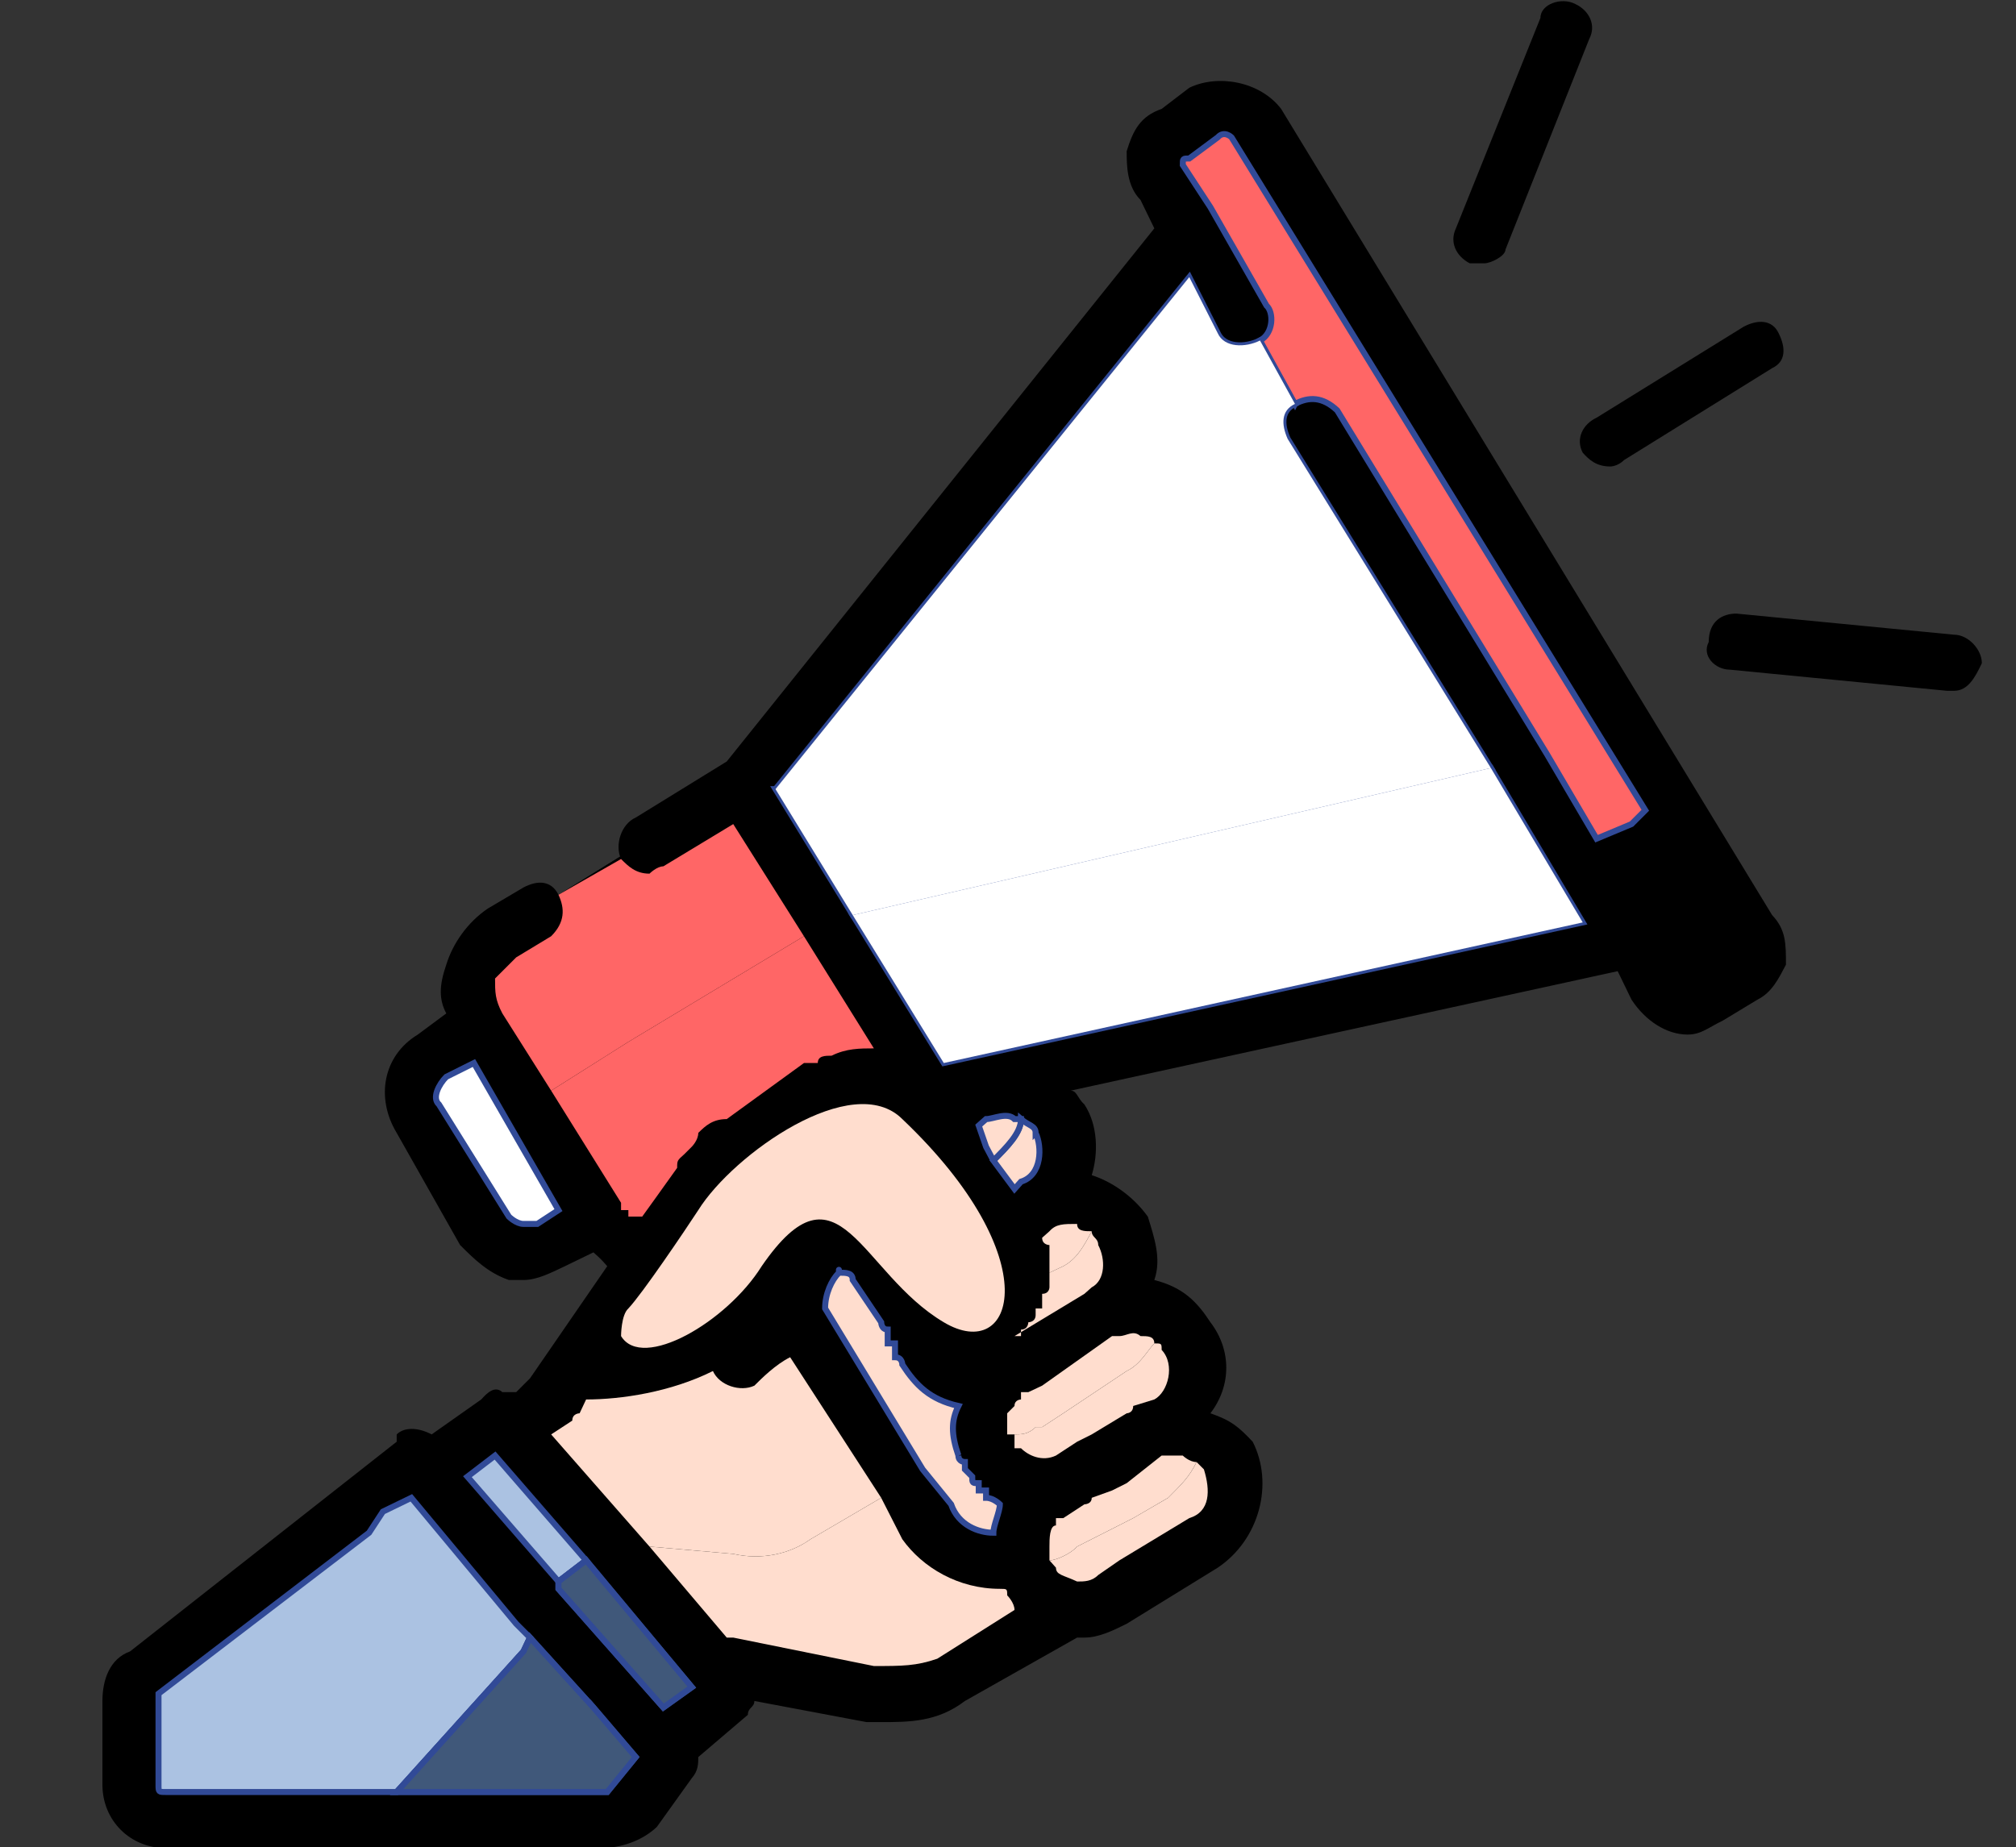
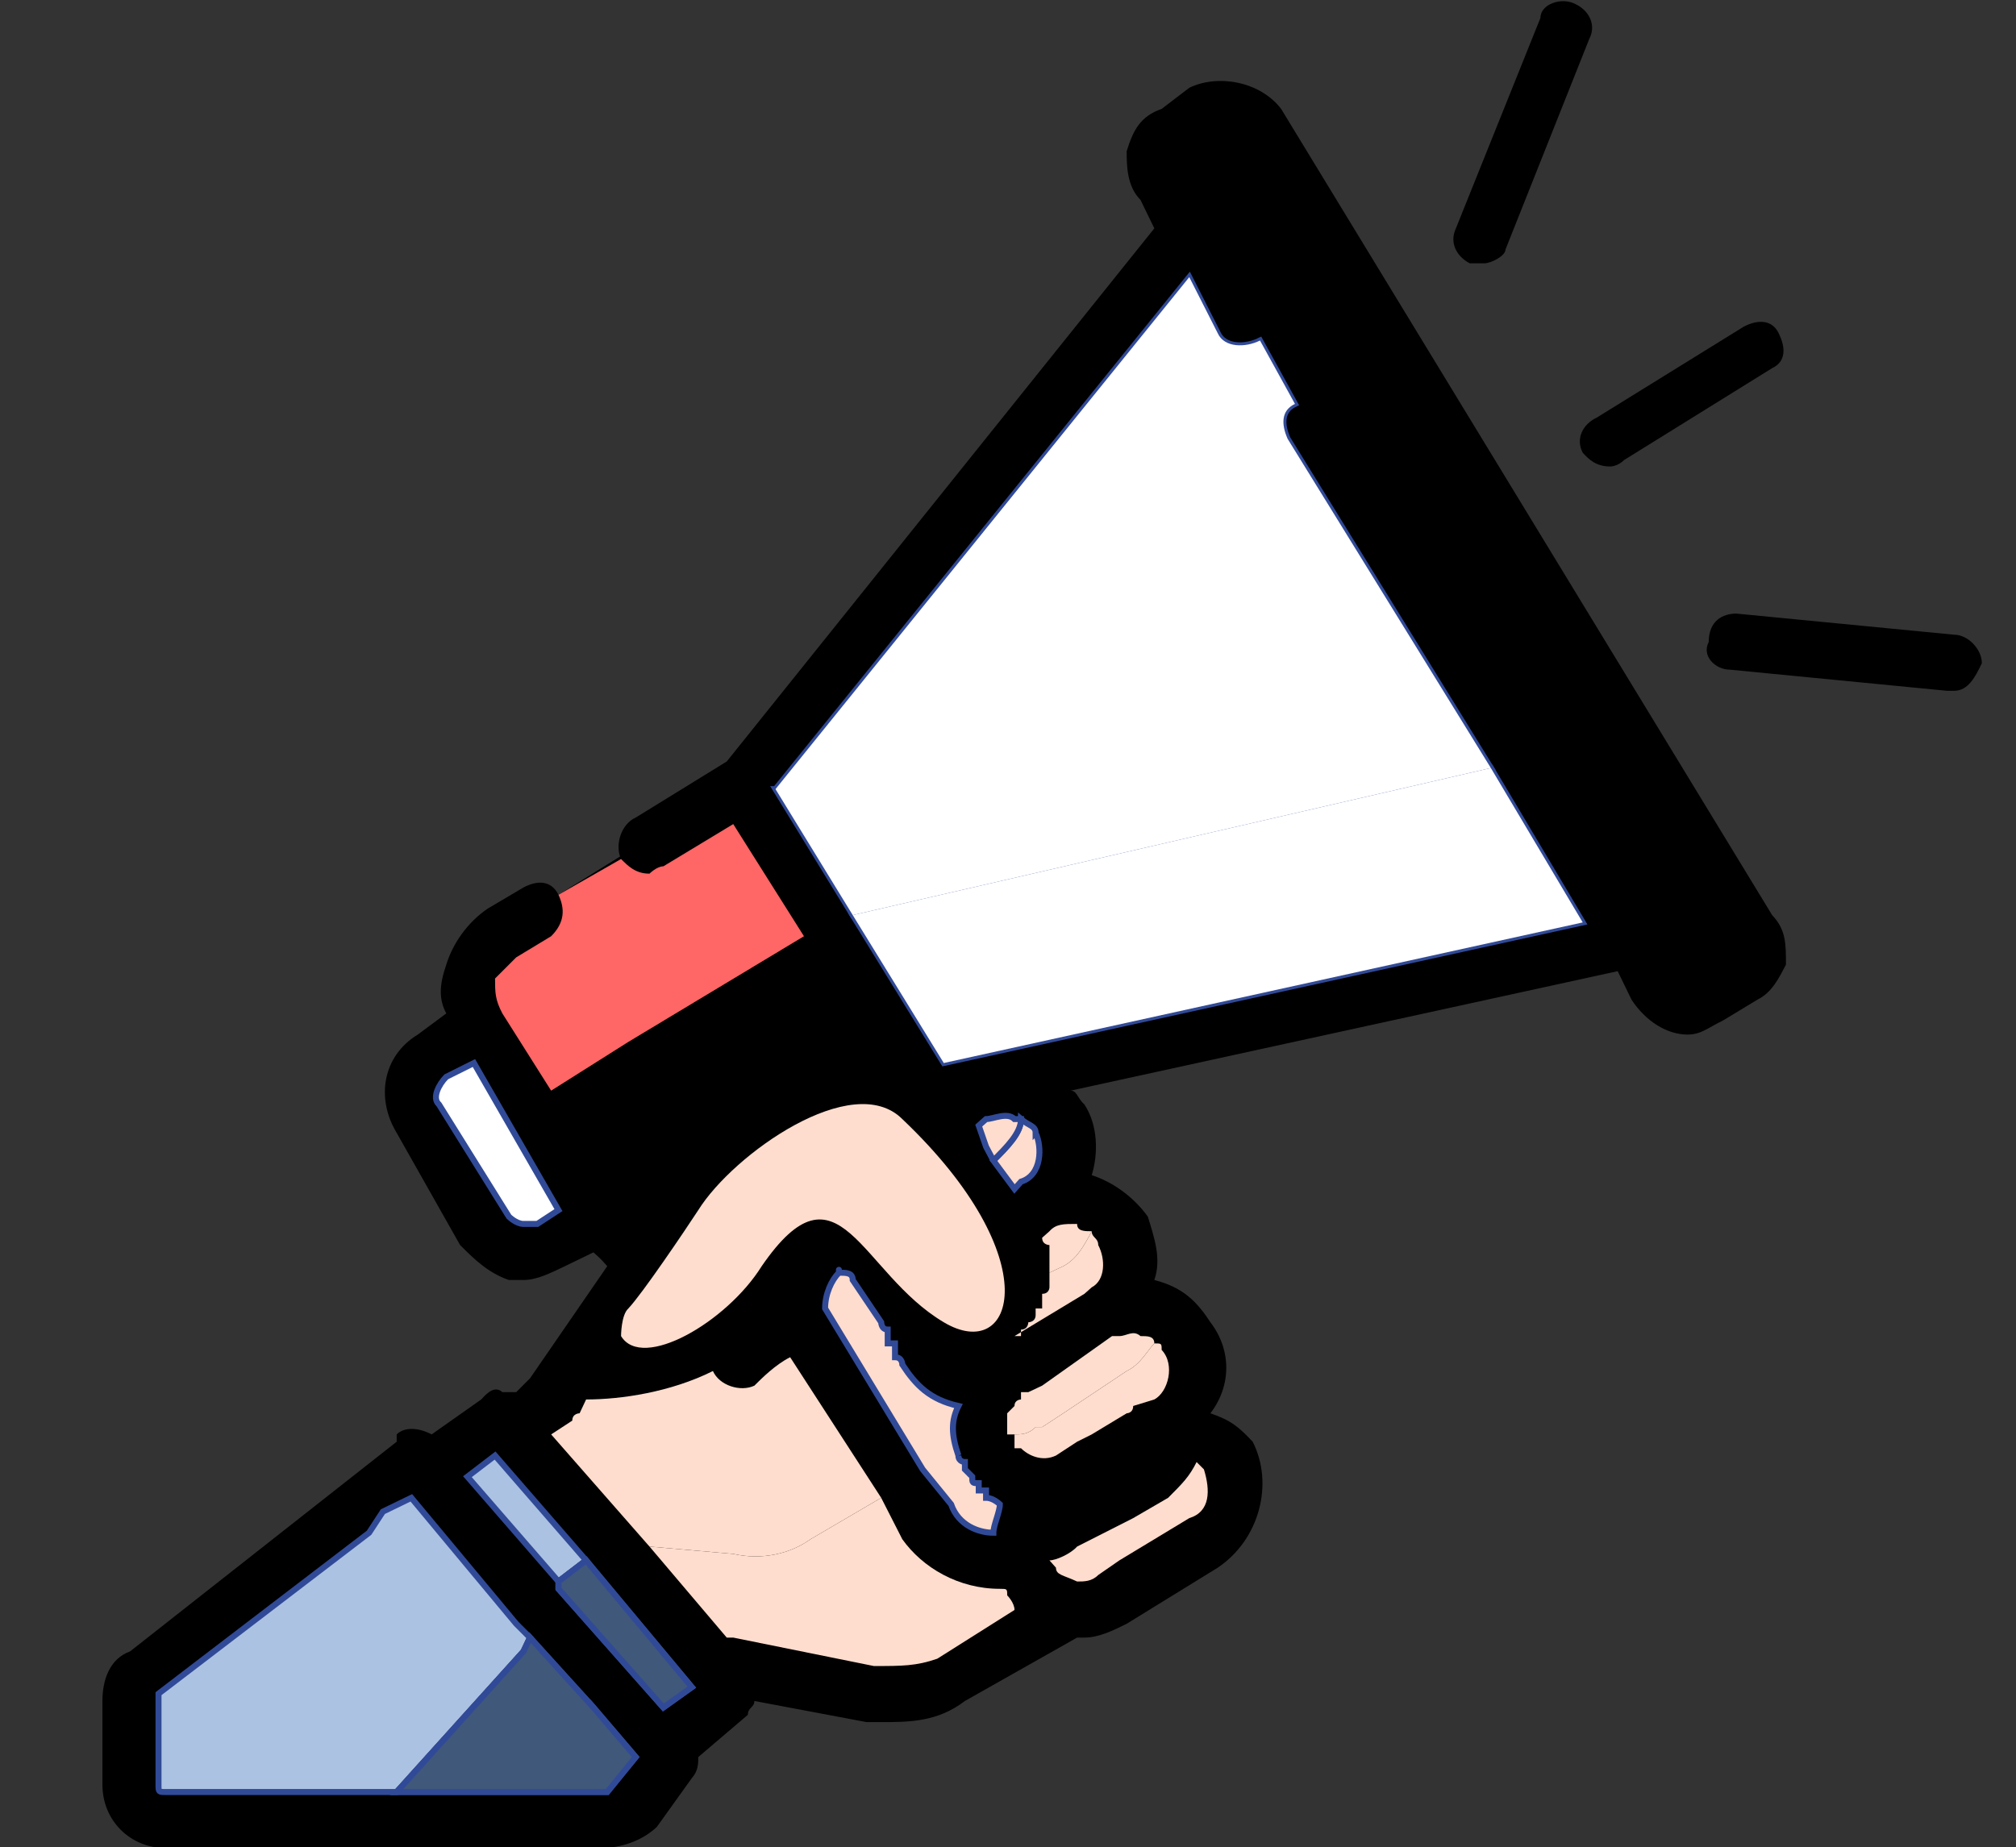
<svg xmlns="http://www.w3.org/2000/svg" xml:space="preserve" width="2480px" height="2273px" version="1.1" style="shape-rendering:geometricPrecision; text-rendering:geometricPrecision; image-rendering:optimizeQuality; fill-rule:evenodd; clip-rule:evenodd" viewBox="0 0 2480 2273">
  <rect x="0" y="0" width="2480" height="2273" fill="#333333" stroke="none" />
  <defs>
    <style type="text/css">
   
    .str0 {stroke:#314A97;stroke-width:7.367}
    .fil3 {fill:#40587A}
    .fil1 {fill:#ABC2E2}
    .fil4 {fill:#FF6666}
    .fil2 {fill:#FFDDCE}
    .fil5 {fill:white}
    .fil0 {fill:black;fill-rule:nonzero}
   
  </style>
  </defs>
  <g id="Слой_x0020_1">
    <g id="_2199129264912">
      <g id="_2199129831424">
        <g id="surface1">
          <path class="fil0" d="M1075 2084l-173 -34 -103 103 -354 -276 233 -155 250 -268c44,-43 113,-43 147,9l293 336c44,52 35,130 -25,164l-173 104c-35,17 -60,17 -95,17l0 0zm0 0z" />
          <path class="fil0" d="M1368 1799l-69 -77 -302 172c-25,18 -60,26 -95,18l-155 -9 -129 112 181 138 103 -103 173 34c35,0 60,0 95,-17l173 -104c60,-34 69,-112 25,-164l0 0zm0 0z" />
          <path class="fil0" d="M1360 1808c-35,-52 -78,-26 -112,-78 -35,-51 8,-86 -26,-138 -35,-51 -78,-26 -112,-77 -35,-52 8,-78 -26,-138 -26,-26 -61,-95 -87,-104l-181 86 319 518c35,43 104,61 147,26l61 -35c25,-17 25,-43 17,-60 0,0 0,0 0,0zm0 0z" />
          <path class="fil0" d="M825 1446l-147 86c-26,17 -60,9 -78,-17l-86 -138c-17,-26 -8,-61 17,-78l147 -95c17,-9 43,0 52,17l103 173c9,17 9,34 -8,52l0 0zm0 0z" />
          <path class="fil0" d="M911 962l-293 182c-43,26 -52,77 -26,120l147 233c25,44 69,52 112,26l293 -181 941 -207 -570 -915 -604 742zm0 0z" />
          <path class="fil0" d="M1947 919l-932 216c0,0 -320,199 -363,224l87 138c25,44 69,52 112,26l293 -181 941 -207 -138 -216 0 0zm0 0z" />
          <path class="fil0" d="M1144 1342l-293 181c-43,26 -87,18 -112,-26l-147 -233c-26,-43 -17,-94 26,-120l293 -182 233 380zm0 0z" />
          <path class="fil0" d="M1015 1135c0,0 -320,199 -363,224l87 138c25,44 69,52 112,26l293 -181 -129 -207zm0 0z" />
          <path class="fil0" d="M2136 1204l-34 26c-26,9 -52,9 -61,-17l-612 -984c-17,-26 -9,-52 17,-69l35 -17c25,-17 51,-9 60,8l613 993c17,17 8,43 -18,60l0 0zm0 0z" />
          <path class="fil0" d="M2154 1144l-104 -164 -112 69 103 164c9,26 35,26 61,17l34 -26c26,-17 35,-43 18,-60l0 0zm0 0z" />
          <path class="fil0" d="M1265 1946c26,35 69,43 103,26l113 -69c43,-26 51,-69 25,-112 -17,-35 -69,-43 -103,-26l-112 69c-35,26 -43,69 -26,112zm0 0z" />
          <path class="fil0" d="M1506 1791c-8,-9 -17,-26 -34,-26 0,26 -9,60 -35,78l-112 60c-26,17 -51,17 -69,9 0,8 9,26 9,34 26,35 69,43 103,26l113 -69c43,-26 51,-69 25,-112l0 0zm0 0z" />
          <path class="fil0" d="M1222 1791c17,34 69,52 103,26l112 -69c35,-18 44,-69 26,-104 -26,-34 -69,-52 -112,-26l-103 69c-44,18 -52,69 -26,104zm0 0z" />
          <path class="fil0" d="M1463 1644c-8,-17 -26,-26 -43,-34 9,34 -8,60 -34,77l-104 69c-26,18 -52,18 -78,9 9,9 9,17 18,26 17,34 69,52 103,26l112 -69c35,-18 44,-69 26,-104zm0 0z" />
          <path class="fil0" d="M1135 1661c26,35 69,44 113,26l103 -69c43,-26 52,-69 26,-103 -17,-43 -69,-52 -103,-26l-113 60c-34,26 -43,78 -26,112l0 0zm0 0z" />
-           <path class="fil0" d="M1377 1515c-9,-18 -17,-26 -34,-35 8,26 -9,61 -35,78l-112 69c-17,9 -43,9 -69,0 0,9 0,26 8,34 26,35 69,44 113,26l103 -69c43,-26 52,-69 26,-103zm0 0z" />
          <path class="fil0" d="M1058 1523c26,35 69,52 112,26l104 -69c43,-17 51,-69 25,-103 -17,-35 -69,-52 -103,-26l-112 69c-35,17 -43,69 -26,103zm0 0z" />
          <path class="fil0" d="M1299 1377c-8,-18 -25,-26 -43,-35 9,35 0,69 -34,86l-112 61c-18,17 -44,17 -61,8 0,9 9,18 9,26 26,35 69,52 112,26l104 -69c43,-17 51,-69 25,-103l0 0zm0 0z" />
          <path class="fil0" d="M1222 1618l-18 18c-34,17 -77,8 -94,-26l-35 -52c-17,-26 -52,-35 -78,-17 -25,198 -319,181 -319,181l181 -268c9,-26 26,-43 52,-51l95 -61c52,-34 121,-17 147,26l95 155c17,35 8,78 -26,95l0 0zm0 0z" />
          <path class="fil0" d="M1248 1523l0 0c-9,9 -18,18 -26,26l-18 9c-34,26 -77,17 -94,-17l-35 -52c-17,-35 -52,-43 -78,-26 -8,86 -60,173 -120,224 60,-26 112,-69 120,-146 26,-18 61,-9 78,17l35 52c17,34 60,43 94,26l18 -18c34,-17 43,-60 26,-95zm0 0z" />
          <path class="fil0" d="M799 2162l-285 -337 95 -77c9,-9 9,-9 9,0l276 328c8,0 8,8 0,8l-95 78zm0 0z" />
          <path class="fil0" d="M894 2076l-147 -173 -95 78 147 181 95 -78c8,0 8,-8 0,-8zm0 0z" />
          <path class="fil0" d="M825 2162l-311 -363c0,-8 -8,-8 -8,0l-328 259c-9,9 -18,18 -18,35l0 103c0,26 18,44 44,44l535 0c17,0 34,0 43,-18l43 -52c0,-8 0,-8 0,-8l0 0zm0 0z" />
          <path class="fil0" d="M825 2162l-147 -173 -216 251 277 0c17,0 34,0 43,-18l43 -52c0,-8 0,-8 0,-8l0 0zm0 0z" />
          <path class="fil0" d="M1947 557c8,9 17,17 34,17 0,0 9,0 17,-8l182 -113c17,-8 17,-25 8,-43 -8,-17 -26,-17 -43,-8l-181 112c-17,8 -26,26 -17,43zm0 0z" />
          <path class="fil0" d="M2404 781l-268 -26c-17,0 -34,9 -34,35 -9,17 8,34 26,34l267 26c0,0 0,0 9,0 17,0 26,-17 34,-34 0,-17 -17,-35 -34,-35zm0 0z" />
          <path class="fil0" d="M1808 324c9,0 9,0 18,0 8,0 26,-9 26,-17l103 -259c9,-17 0,-35 -17,-43 -17,-9 -43,0 -43,17l-104 259c-8,17 0,34 17,43zm0 0z" />
          <path class="fil0" d="M1576 134c-26,-34 -78,-43 -113,-26l-34 26c-26,9 -35,26 -43,52 0,17 0,43 17,60l17 35 -526 656 -112 69c-18,8 -26,34 -18,51 9,9 18,18 35,18 0,0 9,-9 17,-9l86 -52 173 276c-26,0 -52,0 -69,18 0,0 -9,0 -9,0 0,0 0,0 -8,0l-95 69c-17,0 -26,8 -35,17 -8,17 -17,26 -26,43l-25 35 -18 25c0,0 0,0 0,0 0,0 0,0 0,0 -8,0 -8,0 -8,0 0,0 0,0 0,0 0,0 0,0 0,0 -9,0 -9,0 -9,0 0,-8 0,-8 0,-8 0,0 0,0 0,0 0,0 0,0 0,0 -9,0 -9,0 -9,0 0,-9 0,-9 0,-9l-146 -233c-9,-17 -9,-26 -9,-43 9,-9 17,-17 26,-26l43 -26c17,-17 17,-34 9,-51 -9,-18 -26,-18 -43,-9l-44 26c-25,17 -43,43 -51,69 -9,26 -9,43 0,60l-35 26c-43,26 -52,78 -26,121l78 138c17,17 34,34 60,43 9,0 18,0 18,0 17,0 34,-9 51,-17l35 -17c9,8 9,8 17,17l-95 138 -17 17c-9,0 -9,0 -17,0 -9,-8 -18,0 -26,9l-61 43c-17,-9 -34,-9 -43,0 0,0 0,0 0,9l-328 258c-25,9 -34,35 -34,61l0 103c0,44 34,78 78,78l535 0c25,0 51,-9 69,-26l43 -60c8,-9 8,-18 8,-26l61 -52c0,-9 8,-9 8,-17l138 26c0,0 9,0 9,0 0,0 9,0 9,0 34,0 69,0 103,-26l138 -78c0,0 9,0 9,0 17,0 34,-8 52,-17l112 -69c52,-35 69,-104 43,-155 -17,-18 -26,-26 -52,-35 26,-34 26,-78 0,-112 -17,-26 -34,-43 -69,-52 9,-26 0,-52 -8,-78 -18,-25 -44,-43 -69,-51 8,-26 8,-61 -9,-87 -9,-8 -9,-17 -17,-17l673 -147 17 35c17,26 43,43 69,43 17,0 26,-9 43,-17l43 -26c18,-9 26,-26 35,-43 0,-26 0,-43 -17,-61l-604 -992 0 0zm-915 1372c-9,0 -17,0 -17,0 -9,0 -18,-9 -18,-9l-86 -138c-9,-8 0,-25 9,-34l34 -17 104 181 -26 17zm86 699c0,0 0,0 -8,0l-535 0c-9,0 -9,0 -9,-9l0 -103c0,-9 0,-9 0,-9l311 -241 276 319 -35 43zm69 -104l-241 -284 34 -26 242 285 -35 25zm337 -60c-26,9 -43,9 -78,9l-173 -35c0,0 -8,0 -8,0l-216 -250 26 -17c0,0 0,0 0,0 0,0 0,0 0,0 0,0 0,0 0,0 0,0 0,0 0,0 0,0 0,0 0,0 0,0 0,0 0,0 0,-9 9,-9 9,-9 0,0 0,0 0,0l0 0c0,0 0,0 0,0l172 -267c0,0 0,0 0,0 17,-18 26,-35 43,-44l104 -60c0,0 0,0 0,0 0,0 0,0 9,0 0,-9 0,-9 0,-9 0,0 0,0 0,0 0,0 0,0 0,0 8,0 8,0 8,0 0,0 0,0 0,0 9,0 9,0 17,0 0,0 0,0 0,0 0,0 0,0 9,0 0,0 0,0 0,0 0,0 0,0 0,0 0,0 0,0 0,0 9,0 9,0 9,0 0,0 0,0 8,0 0,0 0,0 0,0 0,0 0,0 0,0 0,0 0,9 9,9 0,0 0,0 0,0 0,0 0,0 0,0 0,0 0,0 0,0 0,0 9,0 9,0 0,0 0,0 0,0 0,9 0,9 0,9 8,0 8,8 17,8l0 9 34 60 43 69 18 18c0,8 0,8 0,8 0,9 0,17 0,17 0,9 -9,18 -18,26l-17 9c0,0 0,0 0,0 0,0 0,0 -8,0 0,0 0,0 0,0 0,9 0,9 0,9 0,0 0,0 0,0 0,0 -9,0 -9,0 0,0 0,0 0,0 0,0 0,0 0,0 0,0 0,0 0,0 -9,0 -9,0 -9,0 0,0 0,0 0,0 0,0 0,0 -8,0 0,0 0,0 0,0 0,-9 0,-9 -9,-9 0,0 0,0 0,0 0,0 0,0 0,0 0,0 0,0 0,-9 0,0 0,0 0,0l-34 -51c-18,-26 -35,-35 -61,-44 -26,-8 -52,0 -69,9 -8,9 -17,17 -17,26 0,0 0,9 0,9 0,0 0,8 0,8 0,0 0,0 0,0 0,0 0,9 0,9 0,0 0,0 0,0 -9,8 -9,26 -17,34 0,0 0,0 0,0 -18,18 -35,35 -52,52 -17,9 -26,35 -17,43 8,18 34,26 51,18 9,-9 26,-26 44,-35l138 224c25,35 69,61 120,61 0,0 0,0 0,0 9,0 9,0 9,8 0,0 9,9 9,18l-95 60 0 0zm26 -250c0,0 0,0 0,0 0,0 0,0 0,0 0,0 0,0 0,0 0,8 8,8 8,8 0,0 0,0 0,0 0,0 0,0 0,0 0,9 0,9 0,9 0,0 0,0 0,0 0,0 9,9 9,9 0,0 0,0 0,0 0,8 0,8 8,8 0,0 0,0 0,0 0,0 0,0 0,9 9,0 9,0 9,0 0,9 0,9 0,9 9,0 17,8 17,8 0,9 -8,26 -8,35 -18,0 -43,-9 -52,-35l-155 -241c0,-18 8,-35 17,-44 0,-8 0,0 0,0 9,0 17,0 17,9l35 52c0,0 0,0 0,0 0,0 0,9 8,9 0,0 0,0 0,8 0,0 0,0 0,0 0,0 0,0 0,0 0,0 0,9 0,9 0,0 9,0 9,0 0,0 0,8 0,8 0,0 0,0 0,0 0,0 0,9 0,9 0,0 0,0 0,0 9,0 9,9 9,9 17,26 34,43 69,51 -9,18 -9,35 0,61l0 0zm25 -406l9 -8c9,0 26,-9 35,0 8,0 17,8 26,17 8,17 8,52 -18,60l-8 9 -35 -52 -9 -26zm251 406c8,8 17,8 26,17 8,26 8,52 -18,60l-112 70c-8,8 -17,8 -26,8 0,0 0,0 0,0 0,0 0,0 0,0 -17,-8 -26,-8 -26,-17 -8,-9 -8,-9 -8,-17 0,0 0,0 0,0 0,-18 0,-26 8,-35 0,-9 0,-9 0,-9 0,0 0,0 0,0 9,0 9,0 9,0 0,0 0,0 0,0 0,0 0,0 0,0 0,0 0,0 0,0l26 -17c0,0 9,0 9,-8l86 -52c8,0 17,0 26,0l0 0zm-78 -147c9,0 17,-8 26,0 17,0 26,9 26,17 17,18 8,52 -9,61l-26 8c0,9 -8,9 -8,9l-87 52c-17,8 -34,0 -43,-9 0,0 0,0 0,0 0,0 0,0 0,0 0,0 0,0 -8,0 0,0 0,0 0,-8 0,0 0,0 0,0 0,0 0,0 0,0 0,0 0,0 0,0 0,-9 0,-9 0,-9 0,0 0,0 0,0 -9,0 -9,0 -9,0 0,0 0,0 0,0 0,-9 0,-9 0,-9 0,0 0,0 0,0 0,0 0,0 0,0 0,0 0,0 0,0 0,0 0,-8 0,-8 0,0 0,0 0,0 0,0 0,0 0,0 0,0 0,0 0,0 0,0 0,-9 0,-9 9,-9 9,-17 17,-17 0,0 0,0 0,0 0,-9 0,-9 0,-9 0,0 0,0 9,0l103 -69c9,0 9,0 9,0l0 0zm-52 -138c9,9 18,17 26,26 9,17 9,43 -8,52 0,0 -9,8 -9,8l-86 52c8,0 8,0 8,0 0,-8 0,-8 0,-8 0,0 0,0 0,0 9,0 9,-9 9,-9 0,0 0,0 0,0 0,0 9,0 9,-9 0,0 0,0 0,0 0,0 0,0 0,0 0,-8 0,-8 0,-8 8,0 8,0 8,0 0,-9 0,-9 0,-9 0,0 0,0 0,-9 0,0 0,0 0,0 9,0 9,-8 9,-8 0,0 0,-9 0,-9 0,0 0,0 0,0 0,-9 0,-9 0,-9 0,0 0,0 0,0 0,-8 0,-8 0,-8 0,0 0,0 0,-9 0,0 0,0 0,0 0,0 0,0 0,-8 0,0 0,0 0,0 0,0 0,0 0,-9 0,0 -9,0 -9,-9 0,0 0,0 0,0 0,0 0,0 0,0l9 -8c8,-9 17,-9 34,-9l0 0zm803 -336c0,0 0,0 -9,8l-34 26c-9,0 -18,0 -18,-9l-422 -690c-18,-17 -35,-17 -52,-8 -17,8 -17,25 -9,43l363 595 -786 173 -207 -337 509 -630 35 69c8,18 34,18 52,9 17,-9 17,-35 8,-43l-103 -173c0,0 0,0 0,0 0,-8 0,-8 8,-8l35 -26c8,-9 17,0 17,0l613 992c0,0 0,9 0,9zm0 0z" />
        </g>
      </g>
      <path class="fil1 str0" d="M635 1998l-129 -155 0 0 -35 17 -17 26 -259 198c0,0 0,0 0,9l0 103c0,9 0,9 9,9l284 0 156 -173 8 -17 -17 -17 0 0z" />
      <path class="fil1 str0" d="M644 2032l-156 173 251 0c8,0 8,0 8,0l35 -43 -52 -61 0 0 -78 -86 -8 17z" />
      <path class="fil2" d="M799 1903l95 112c0,0 8,0 8,0l173 35c35,0 52,0 78,-9l95 -60c0,-9 -9,-18 -9,-18 0,-8 0,-8 -9,-8 0,0 0,0 0,0 -51,0 -95,-26 -120,-61l-26 -51 -87 51c-25,18 -60,26 -95,18l-103 -9 0 0z" />
      <path class="fil2" d="M799 1903l103 9c35,8 70,0 95,-18l87 -51 -112 -173c-18,9 -35,26 -44,35 -17,8 -43,0 -51,-18 0,0 0,0 0,0 -52,26 -113,35 -156,35l-8 17 0 0 0 0 0 0c0,0 -9,0 -9,9l0 0c0,0 0,0 0,0l0 0c0,0 0,0 0,0l0 0 0 0 -26 17 121 138 0 0z" />
      <path class="fil2" d="M1386 1687l-78 52 -26 17c-8,0 -8,0 -8,0 -9,9 -18,9 -26,9 0,0 0,0 0,9l0 0c0,0 0,0 0,0 0,0 0,0 0,0 0,8 0,8 0,8l8 0c0,0 0,0 0,0l0 0c9,9 26,17 43,9l26 -17 18 -9 43 -26c0,0 8,0 8,-9l26 -8c17,-9 26,-43 9,-61 0,-8 0,-8 -9,-8 -8,8 -17,26 -34,34l0 0z" />
-       <path class="fil2" d="M1429 1791l-43 34 -18 9 -25 9c0,8 -9,8 -9,8l-26 17 0 0c0,0 0,0 0,0l0 0c0,0 0,0 -9,0l0 0 0 9c-8,0 -8,17 -8,26 0,0 0,9 0,9l0 0c0,0 0,0 0,8 8,0 26,-8 34,-17l69 -35 43 -25c18,-18 26,-26 35,-44 -9,0 -17,-8 -17,-8 -9,0 -18,0 -26,0l0 0z" />
      <polygon class="fil1 str0" points="721,1920 609,1791 575,1817 687,1946 " />
      <polygon class="fil1 str0" points="721,1920 687,1946 687,1955 816,2101 851,2076 " />
      <path class="fil3 str0" d="M730 2101l-78 -86 -8 17 -156 173 251 0c8,0 8,0 8,0l35 -43 -52 -61z" />
      <polygon class="fil3 str0" points="687,1955 816,2101 851,2076 721,1920 721,1920 687,1946 " />
      <path class="fil4" d="M773 1282l216 -130 -87 -138 -86 52c-8,0 -17,9 -17,9 -17,0 -26,-9 -35,-18l-77 44c8,17 8,34 -9,51l-43 26c-9,9 -17,17 -26,26 0,17 0,26 9,43l0 0 60 95 95 -60 0 0z" />
      <path class="fil4 str0" d="M954 971l95 155 785 -181 -250 -405c-8,-18 -8,-35 9,-43l-43 -78c-18,9 -44,9 -52,-9l-35 -69 -509 630 0 0z" />
      <polygon class="fil4 str0" points="1834,945 1049,1126 1161,1308 1947,1135 " />
-       <path class="fil4" d="M1075 1290l-86 -138 -216 130 -95 60 86 138 0 0c0,0 0,0 0,9l9 0c0,0 0,0 0,0l0 0c0,0 0,0 0,8l9 0c0,0 0,0 0,0l0 0c0,0 0,0 8,0l0 0 0 0 18 -25 25 -35 0 0c0,-9 0,-9 9,-17 0,0 0,0 9,-9 0,0 8,-8 8,-17 9,-9 18,-17 35,-17l95 -69c8,0 8,0 8,0l9 0c0,-9 9,-9 17,-9 18,-9 35,-9 52,-9l0 0z" />
-       <path class="fil4 str0" d="M1593 497c17,-9 34,-9 52,8l258 423 61 104 43 -18 17 -17 -509 -828c0,0 -9,-9 -17,0l-35 26c-8,0 -8,0 -8,8 0,0 0,0 0,0l34 52 69 121c9,8 9,34 -8,43l43 78 0 0z" />
      <path class="fil2 str0" d="M1274 1394c0,-9 -9,-9 -18,-17 0,17 -17,34 -34,51l26 35 8 -9c26,-8 26,-43 18,-60z" />
      <path class="fil2" d="M1325 1506c-17,0 -26,0 -34,9l-9 8c0,0 0,0 0,0l0 0c0,9 9,9 9,9 0,9 0,9 0,9 0,0 0,0 0,0 0,8 0,8 0,8 0,0 0,0 0,0l0 9c0,0 0,0 0,8l0 0 17 -8c17,-9 26,-26 35,-43 -9,0 -18,0 -18,-9z" />
      <path class="fil2" d="M1343 1515c-9,17 -18,34 -35,43l-17 8 0 0c0,0 0,0 0,9 0,0 0,0 0,0 0,0 0,9 0,9 0,0 0,8 -9,8 0,0 0,0 0,0 0,9 0,9 0,9 0,0 0,0 0,9 0,0 0,0 -8,0 0,0 0,0 0,8 0,0 0,0 0,0 0,0 0,0 0,0 0,9 -9,9 -9,9 0,0 0,0 0,0 0,0 0,9 -9,9 0,0 0,0 0,0 0,0 0,0 0,8l-8 0 86 -52 9 -8c17,-9 17,-35 8,-52 0,-9 -8,-9 -8,-17l0 0z" />
      <path class="fil2 str0" d="M1222 1428c17,-17 34,-34 34,-51 0,0 -8,0 -8,0 -9,-9 -26,0 -35,0l-9 8 9 26 9 17z" />
      <path class="fil2" d="M1368 1644l-86 61 -17 8c-9,0 -9,0 -9,0l0 9c0,0 0,0 0,0 0,0 -8,0 -8,8 0,0 -9,9 -9,9 0,0 0,9 0,9 0,0 0,0 0,0 0,0 0,0 0,0l0 0c0,0 0,0 0,0 0,8 0,8 0,8l0 0c0,0 0,0 0,0l0 0 0 9 0 0c0,0 0,0 9,0l0 0c0,0 0,0 0,0 8,0 17,0 26,-9l8 0 26 -17 78 -52c17,-8 26,-26 34,-34 0,-9 -8,-9 -17,-9 -9,-8 -17,0 -26,0 0,0 0,0 -9,0z" />
      <path class="fil2" d="M1472 1799c-9,18 -17,26 -35,44l-43 25 -69 35c-8,9 -26,17 -34,17 0,0 0,0 8,9 0,9 9,9 26,17l0 0c0,0 0,0 0,0 9,0 18,0 26,-8l26 -18 86 -52c26,-8 26,-34 18,-60 0,0 -9,-9 -9,-9z" />
      <path class="fil2 str0" d="M1179 1791c-9,-26 -9,-43 0,-61 -35,-8 -52,-25 -69,-51 0,0 0,-9 -9,-9l0 0c0,0 0,-9 0,-9l0 0c0,0 0,-8 0,-8l-9 0c0,0 0,-9 0,-9l0 0c0,0 0,0 0,0 0,-8 0,-8 0,-8 -8,0 -8,-9 -8,-9l0 0 -35 -52c0,-9 -8,-9 -17,-9 0,0 0,-8 0,0 -9,9 -17,26 -17,44l120 198 35 43c9,26 34,35 52,35 0,-9 8,-26 8,-35 0,0 -8,-8 -17,-8l0 -9c0,0 0,0 -9,0 0,-9 0,-9 0,-9 0,0 0,0 0,0 -8,0 -8,0 -8,-8l0 0c0,0 -9,-9 -9,-9 0,0 0,0 0,0l0 -9c0,0 0,0 0,0l0 0c0,0 -8,0 -8,-8l0 0c0,0 0,0 0,0l0 0c0,0 0,0 0,0l0 0z" />
      <path class="fil5 str0" d="M687 1489l-104 -181 -34 17c-9,9 -18,26 -9,34l86 138c0,0 9,9 18,9 0,0 8,0 17,0l26 -17z" />
      <path class="fil5" d="M1834 945l-250 -405c-8,-18 -8,-35 9,-43l-43 -78c-18,9 -44,9 -52,-9l-35 -69 -509 630 95 155 785 -181 0 0z" />
      <polygon class="fil5" points="1834,945 1049,1126 1161,1308 1947,1135 " />
      <path class="fil2" d="M1110 1377c-61,-61 -208,43 -251,112 -17,26 -69,103 -86,121 -9,8 -9,34 -9,34 26,43 130,-17 173,-86 95,-138 121,8 224,69 87,52 130,-78 -51,-250z" />
    </g>
  </g>
</svg>